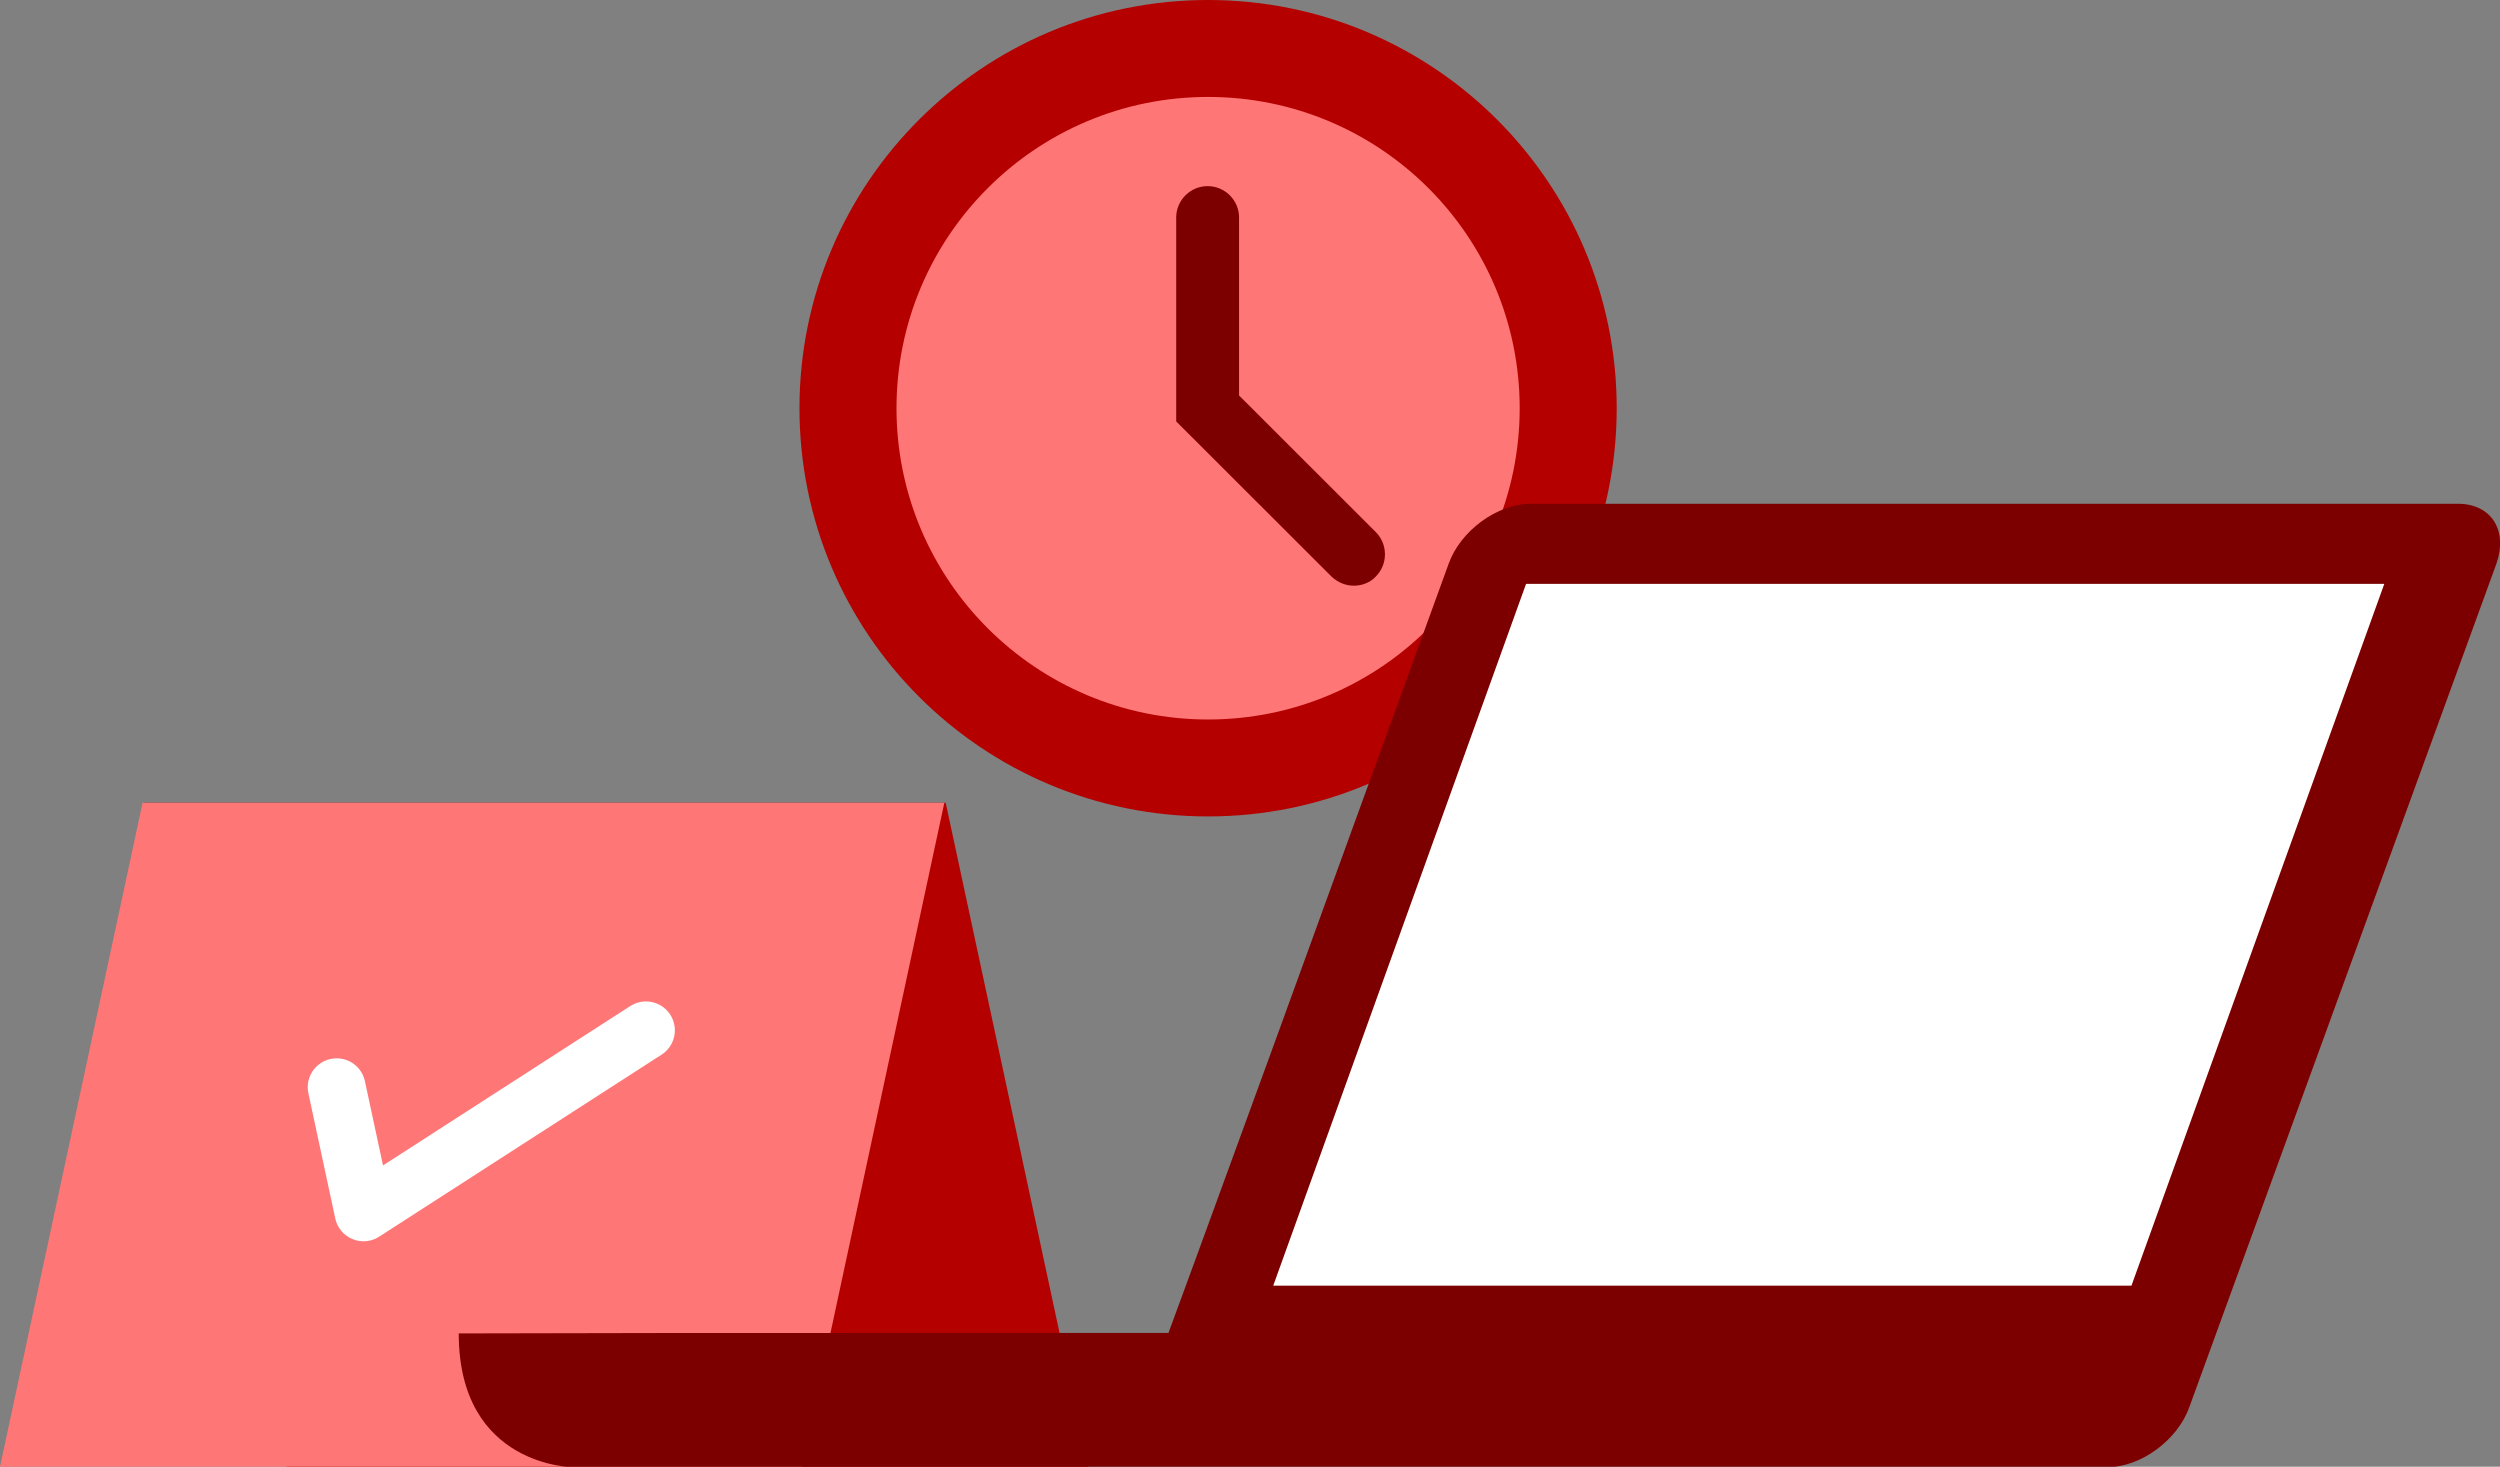
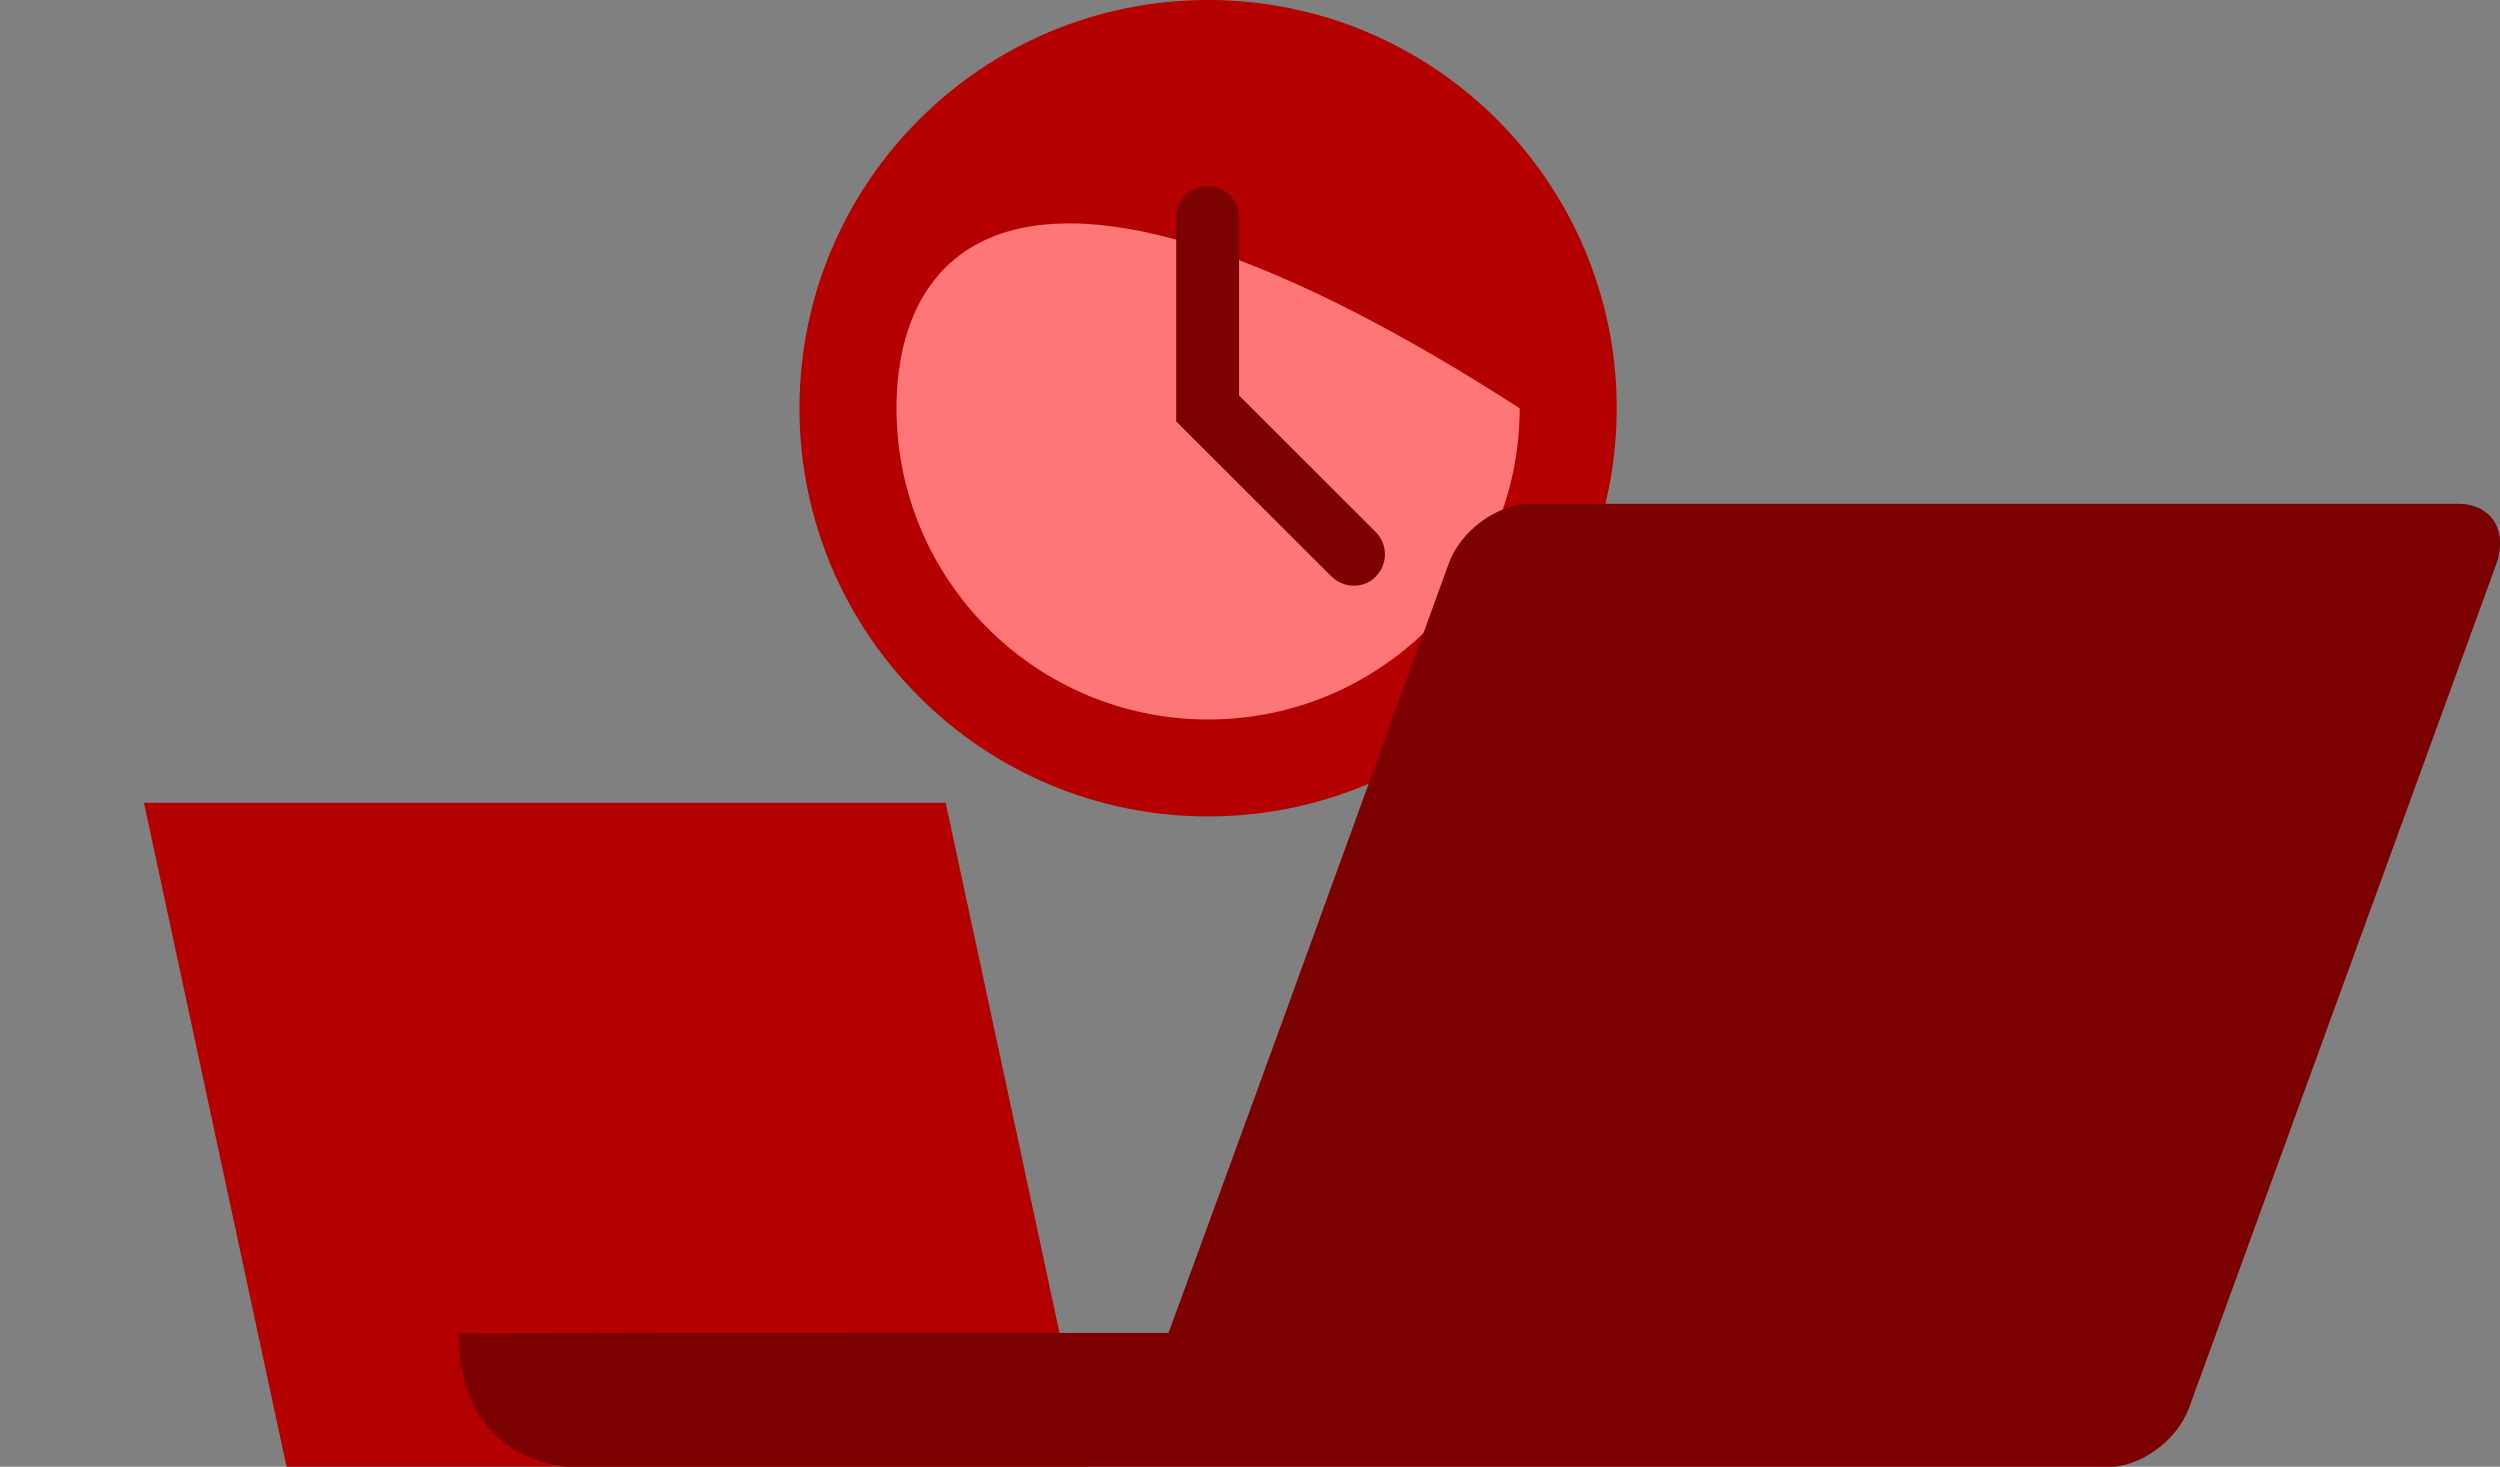
<svg xmlns="http://www.w3.org/2000/svg" width="692" height="406" viewBox="0 0 692 406" fill="none">
  <rect x="0" y="0" width="692" height="406" fill="#808080" stroke="none" />
  <g clip-path="url(#clip0)">
    <path d="M334.4 225.989C396.866 225.989 447.505 175.4 447.505 112.995C447.505 50.59 396.866 0 334.4 0C271.933 0 221.294 50.59 221.294 112.995C221.294 175.4 271.933 225.989 334.4 225.989Z" fill="#B50000" />
-     <path d="M334.399 199.158C382.033 199.158 420.647 160.582 420.647 112.995C420.647 65.409 382.033 26.832 334.399 26.832C286.766 26.832 248.151 65.409 248.151 112.995C248.151 160.582 286.766 199.158 334.399 199.158Z" fill="#FF7676" />
+     <path d="M334.399 199.158C382.033 199.158 420.647 160.582 420.647 112.995C286.766 26.832 248.151 65.409 248.151 112.995C248.151 160.582 286.766 199.158 334.399 199.158Z" fill="#FF7676" />
    <path d="M374.749 162.123C372.479 162.123 370.335 161.241 368.57 159.603L325.572 116.648V60.213C325.572 55.426 329.481 51.522 334.273 51.522C339.064 51.522 342.973 55.426 342.973 60.213V109.467L380.801 147.258C384.206 150.66 384.206 156.202 380.801 159.603C379.288 161.241 377.018 162.123 374.749 162.123Z" fill="#7C0000" />
    <path d="M79.313 406.001H301.237L261.77 222.211H39.846L79.313 406.001Z" fill="#B50000" />
-     <path d="M221.924 406.001H0L39.467 222.211H261.391L221.924 406.001Z" fill="#FF7676" />
    <path d="M241.847 368.964C271.352 368.964 299.345 368.964 323.429 368.964L330.742 349.061L352.178 290.359L400.976 156.075C404.255 146.879 414.468 139.447 423.673 139.447H473.48H680.399C689.604 139.447 694.269 146.879 690.991 156.075L606.004 389.497C602.726 398.693 592.512 406.125 583.307 406.125H459.988H400.724H366.175H326.581H247.899H241.847H234.911H158.751C158.751 406.125 126.976 406.125 126.976 369.09C172.621 368.964 194.94 368.964 241.847 368.964Z" fill="#7C0000" />
-     <path d="M659.972 161.619L589.99 355.864H352.431L422.412 161.619H659.972Z" fill="white" />
-     <path d="M93.183 300.942L100.622 335.583L178.8 285.195" stroke="white" stroke-width="16" stroke-miterlimit="10" stroke-linecap="round" stroke-linejoin="round" />
  </g>
  <defs>
    <clipPath id="clip0">
      <rect width="692" height="406" fill="white" />
    </clipPath>
  </defs>
</svg>